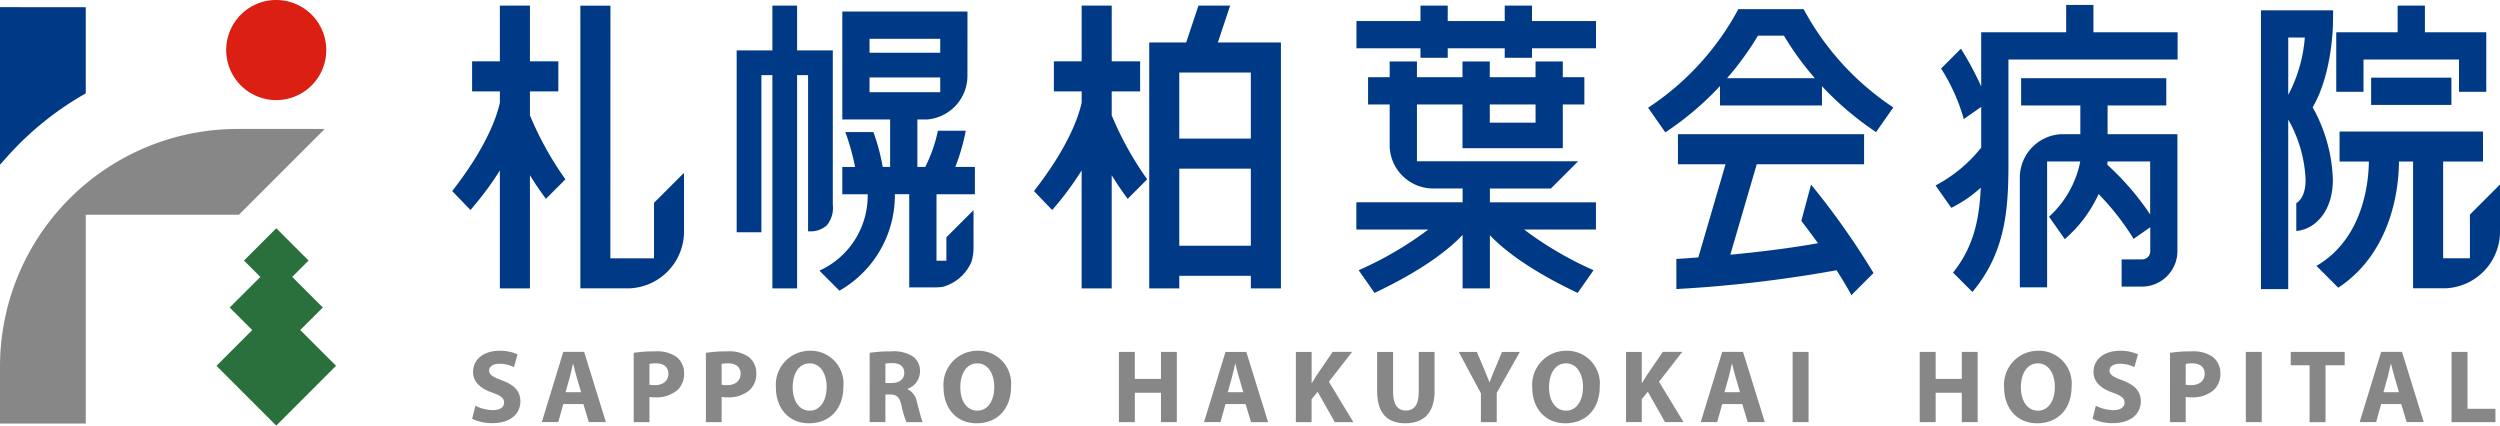
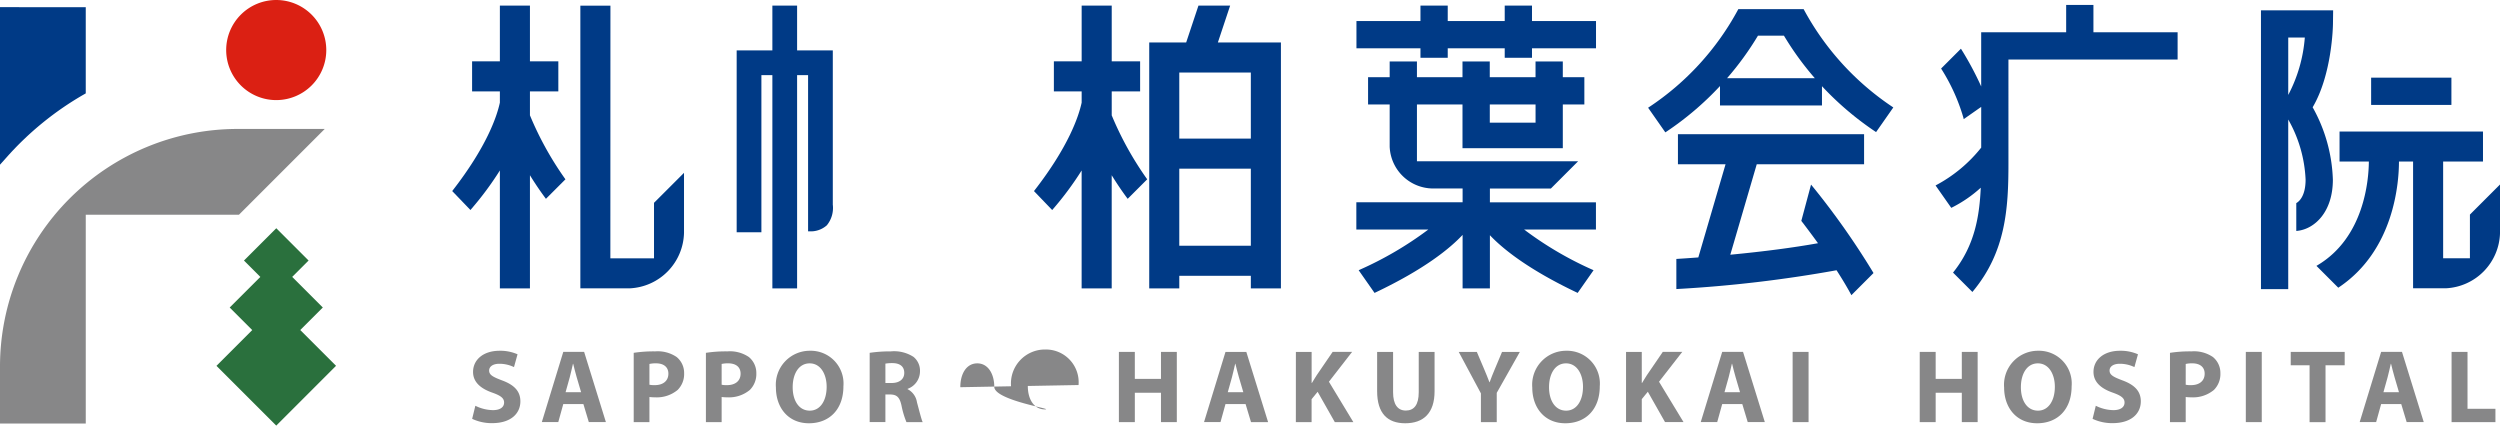
<svg xmlns="http://www.w3.org/2000/svg" width="290.023" height="49.379" viewBox="0 0 290.023 49.379">
  <defs>
    <clipPath id="clip-path">
      <rect id="長方形_6932" data-name="長方形 6932" width="290.023" height="49.379" fill="none" />
    </clipPath>
  </defs>
  <g id="グループ_16414" data-name="グループ 16414" transform="translate(0 -0.001)">
    <path id="パス_14753" data-name="パス 14753" d="M42.833,45.552l1.9,1.9L41.177,51l2.617,2.617-4.152,4.152L46.579,64.7l6.935-6.937-4.151-4.152L51.98,51l-3.551-3.551,1.9-1.9-3.746-3.745Z" transform="translate(-14.531 -15.325)" fill="#2a703d" />
    <g id="グループ_16415" data-name="グループ 16415" transform="translate(0 0.001)">
      <g id="グループ_16414-2" data-name="グループ 16414" clip-path="url(#clip-path)">
        <path id="パス_14754" data-name="パス 14754" d="M53.036,5.807A5.806,5.806,0,1,1,47.228,0a5.807,5.807,0,0,1,5.807,5.807" transform="translate(-15.184 0)" fill="#db2013" />
        <path id="パス_14755" data-name="パス 14755" d="M0,1.313V19.588l.806-.9a35.852,35.852,0,0,1,8.91-7.241l.232-.133v-10Z" transform="translate(0 -0.482)" fill="#003a86" />
        <path id="パス_14756" data-name="パス 14756" d="M37.673,23.616H27.535A27.567,27.567,0,0,0,0,51.152L0,57.79H9.949V33.565H27.724Z" transform="translate(0 -8.657)" fill="#878788" />
        <path id="パス_14757" data-name="パス 14757" d="M146.068,24.159V6.22h-4.142V1.025h-2.869V6.22h-4.142v21.1h2.869V9.09h1.273V33.834h2.869V9.09H143.2V27.21h.116a2.8,2.8,0,0,0,2.062-.7,3.189,3.189,0,0,0,.695-2.347" transform="translate(-49.455 -0.376)" fill="#003a86" />
-         <path id="パス_14758" data-name="パス 14758" d="M380.1,17.49h6.809V14.326H370.069V17.49h6.87v3.327h-2.15a5.05,5.05,0,0,0-4.87,4.945l0,12.821h3.165v-14.6h3.844a11.708,11.708,0,0,1-3.542,6.339l-.077.069,1.823,2.6.1-.081a15.336,15.336,0,0,0,3.825-5.148,29.949,29.949,0,0,1,4,5.1l.064.1,1.929-1.35V34.3A.958.958,0,0,1,384,35.341h-2.274V38.5H384A4.122,4.122,0,0,0,388.2,34.3V20.817h-8.1Zm4.938,6.491v6.149a31.405,31.405,0,0,0-4.977-5.772c.013-.123.022-.248.028-.377Z" transform="translate(-135.6 -5.252)" fill="#003a86" />
        <path id="パス_14759" data-name="パス 14759" d="M372.8.906h-3.163V4.075h-9.858v6.287a36.612,36.612,0,0,0-2.272-4.256l-.077-.124-2.3,2.3.046.077a21.986,21.986,0,0,1,2.538,5.623l.037.17,2.03-1.422v4.727a16.643,16.643,0,0,1-5.183,4.329l-.111.063,1.819,2.594.087-.04a14.881,14.881,0,0,0,3.336-2.295c-.148,3.235-.668,6.64-3.152,9.767l-.065.08,2.248,2.248.08-.1c3.79-4.565,4.1-9.594,4.1-14.775V7.239h19.626V4.075H372.8Z" transform="translate(-129.943 -0.332)" fill="#003a86" />
        <path id="パス_14760" data-name="パス 14760" d="M91.838,13.751V10.981h3.294V7.493H91.838V1.025H88.35V7.493H85.127v3.488H88.35l0,1.3C88,13.9,86.823,17.385,82.882,22.461l-.061.079,2.116,2.2.082-.1a36.886,36.886,0,0,0,3.331-4.489V33.834h3.488V20.705c.564.916,1.16,1.8,1.776,2.629l.079.108,2.265-2.266L95.9,21.1a37.6,37.6,0,0,1-4.063-7.347" transform="translate(-30.36 -0.376)" fill="#003a86" />
        <path id="パス_14761" data-name="パス 14761" d="M114.832,23.909V30.35h-5.063l.008-29.309h-3.49V33.829h5.786a6.6,6.6,0,0,0,6.239-6.414V20.43Z" transform="translate(-38.961 -0.382)" fill="#003a86" />
-         <path id="パス_14762" data-name="パス 14762" d="M167.026,16.078l.027-.139h-3.231l-.02.09a17.273,17.273,0,0,1-1.451,4.115h-.913V14.636h1.091a5.085,5.085,0,0,0,4.717-5.053l.006-7.47H152.73V14.636h5.545v5.508h-.857a23.752,23.752,0,0,0-1.053-3.972l-.027-.078h-3.266l.065.16a26.433,26.433,0,0,1,1.071,3.891h-1.481v3.163h2.945a9.55,9.55,0,0,1-5.457,8.8l-.136.073L152.4,34.5l.077-.048a12.742,12.742,0,0,0,6.351-11.146h1.665V34.116h3.058a5.178,5.178,0,0,0,.878-.079,5.06,5.06,0,0,0,3.264-2.847,5.19,5.19,0,0,0,.259-1.623V25.157L164.806,28.3v2.725h-1.15V24.9h0V23.308h4.454V20.144h-2.272a23.722,23.722,0,0,0,1.186-4.067M164.09,6.891h-8.2V5.277h8.2Zm0,4.582h-8.2V9.761h8.2Z" transform="translate(-55.014 -0.775)" fill="#003a86" />
        <path id="パス_14763" data-name="パス 14763" d="M198.388,13.751V10.981h3.294V7.493h-3.294V1.025H194.9V7.493h-3.223v3.488H194.9l0,1.3c-.353,1.626-1.532,5.111-5.47,10.183l-.061.079,2.115,2.2.082-.1a36.76,36.76,0,0,0,3.331-4.489V33.834h3.489V20.705c.56.911,1.155,1.794,1.775,2.629l.079.108,2.265-2.266-.058-.079a37.632,37.632,0,0,1-4.062-7.347" transform="translate(-69.418 -0.376)" fill="#003a86" />
        <path id="パス_14764" data-name="パス 14764" d="M219.861,1.026h-3.676L214.761,5.3h-4.287V33.834h3.488V32.371h8.3v1.463h3.49V5.3h-7.314Zm-5.9,7.764h8.3v7.664h-8.3Zm8.3,20.092h-8.3V19.944h8.3Z" transform="translate(-77.153 -0.376)" fill="#003a86" />
        <path id="パス_14765" data-name="パス 14765" d="M263.9,26h7.074l3.163-3.164h-18.7V16.248h5.284v5.073h11.637V16.248h2.5V13.085h-2.5V11.262h-3.164v1.823h-5.309V11.262h-3.165v1.823h-5.284V11.262h-3.163v1.823h-2.506v3.163h2.506v4.912a5.056,5.056,0,0,0,4.943,4.834l3.518,0v1.6H248.406V30.76h8.346a40.7,40.7,0,0,1-7.951,4.66l-.125.058,1.843,2.632.087-.042c5.684-2.7,8.631-5.093,10.127-6.689v6.208H263.9V31.415c1.5,1.586,4.439,3.965,10.094,6.652l.088.042,1.844-2.631-.125-.058a40.288,40.288,0,0,1-7.929-4.661h8.33V27.6H263.9Zm-.012-9.75h5.309v2.111h-5.309Z" transform="translate(-91.058 -4.129)" fill="#003a86" />
        <path id="パス_14766" data-name="パス 14766" d="M319.917,1.736l-.033-.061h-7.576l-.033.061a31.45,31.45,0,0,1-10.334,11.31l-.1.065,2,2.859.094-.062a35.28,35.28,0,0,0,6.246-5.311v2.255h11.831V10.614a35.325,35.325,0,0,0,6.182,5.261l.094.063,2-2.859-.1-.067A31.617,31.617,0,0,1,319.917,1.736M317.6,4.752a34.366,34.366,0,0,0,3.585,4.936H311a34.535,34.535,0,0,0,3.585-4.936Z" transform="translate(-110.646 -0.614)" fill="#003a86" />
        <path id="パス_14767" data-name="パス 14767" d="M268.79,1.025h-3.164V2.817h-6.611V1.025h-3.163V2.817h-7.426V5.979h7.426v1.1h3.163v-1.1h6.611v1.1h3.164v-1.1h7.427V2.817H268.79Z" transform="translate(-91.065 -0.376)" fill="#003a86" />
        <path id="パス_14768" data-name="パス 14768" d="M322.785,30.6l-.143-.175-1.128,4.207.035.046c.654.85,1.29,1.705,1.9,2.546-2.855.513-6.277.963-10.174,1.335l3.067-10.491h12.453V24.575H307.2v3.488h5.524l-3.16,10.81c-1.15.087-2.02.143-2.44.168l-.108.006v3.495l.122-.007A151.017,151.017,0,0,0,325.6,40.36c.647,1,1.2,1.926,1.649,2.754l.073.136,2.566-2.565-.044-.077a88.67,88.67,0,0,0-7.06-10.013" transform="translate(-112.544 -9.009)" fill="#003a86" />
-         <path id="パス_14769" data-name="パス 14769" d="M431.035,7.283h11.077v3.746h3.163V4.119h-7.119V1.025h-3.163V4.119h-7.122v6.91h3.163Z" transform="translate(-156.845 -0.376)" fill="#003a86" />
        <path id="パス_14770" data-name="パス 14770" d="M422.425,21.528a18.3,18.3,0,0,0-2.346-8.392c2.249-3.8,2.354-9.411,2.357-9.648l.021-1.6h-8.373V34.23h3.163V14.555a15.4,15.4,0,0,1,2.014,6.973c0,1.856-.716,2.5-1.025,2.692l-.055.034v3.232l.129-.014c1.981-.215,4.115-2.167,4.115-5.944M419.171,5.048a17.065,17.065,0,0,1-1.923,6.657V5.048Z" transform="translate(-151.791 -0.691)" fill="#003a86" />
        <path id="パス_14771" data-name="パス 14771" d="M445.537,30.233l-3.49,3.49v5.067h-3.106V27.572h4.623V24.084H426.923v3.488h3.4c-.018,2.15-.536,8.8-5.954,12.024l-.127.076,2.534,2.534.079-.053c6.4-4.3,6.957-12.1,6.962-14.582h1.637v14.7H439.3a6.6,6.6,0,0,0,6.239-6.409Z" transform="translate(-155.514 -8.829)" fill="#003a86" />
        <rect id="長方形_6929" data-name="長方形 6929" width="9.313" height="3.163" transform="translate(275.073 9.009)" fill="#003a86" />
        <path id="パス_14772" data-name="パス 14772" d="M86.841,70.621a4.7,4.7,0,0,0,2.042.507c.846,0,1.293-.351,1.293-.882,0-.507-.387-.8-1.366-1.148-1.354-.471-2.235-1.221-2.235-2.405,0-1.389,1.16-2.453,3.081-2.453a4.994,4.994,0,0,1,2.079.41l-.411,1.487a3.869,3.869,0,0,0-1.7-.387c-.8,0-1.184.362-1.184.785,0,.52.459.749,1.51,1.148,1.439.532,2.115,1.281,2.115,2.429,0,1.366-1.051,2.526-3.287,2.526a5.325,5.325,0,0,1-2.308-.5Z" transform="translate(-31.696 -23.549)" fill="#878788" />
        <path id="パス_14773" data-name="パス 14773" d="M101.721,70.5l-.58,2.091H99.232l2.489-8.145h2.417l2.525,8.145h-1.981l-.629-2.091Zm2.067-1.378L103.28,67.4c-.145-.484-.29-1.088-.411-1.572h-.024c-.121.483-.242,1.1-.375,1.572l-.483,1.728Z" transform="translate(-36.375 -23.626)" fill="#878788" />
        <path id="パス_14774" data-name="パス 14774" d="M116.06,64.523a15.043,15.043,0,0,1,2.489-.169,3.9,3.9,0,0,1,2.489.652,2.379,2.379,0,0,1,.871,1.886,2.6,2.6,0,0,1-.75,1.933,3.774,3.774,0,0,1-2.646.858,4.658,4.658,0,0,1-.629-.037v2.913H116.06Zm1.824,3.7a2.79,2.79,0,0,0,.616.048c.979,0,1.583-.5,1.583-1.329,0-.75-.519-1.2-1.437-1.2a3.155,3.155,0,0,0-.762.072Z" transform="translate(-42.544 -23.591)" fill="#878788" />
        <path id="パス_14775" data-name="パス 14775" d="M129.283,64.523a15.054,15.054,0,0,1,2.489-.169,3.909,3.909,0,0,1,2.49.652,2.383,2.383,0,0,1,.87,1.886,2.6,2.6,0,0,1-.75,1.933,3.776,3.776,0,0,1-2.646.858,4.641,4.641,0,0,1-.628-.037v2.913h-1.825Zm1.825,3.7a2.786,2.786,0,0,0,.616.048c.979,0,1.583-.5,1.583-1.329,0-.75-.52-1.2-1.438-1.2a3.149,3.149,0,0,0-.761.072Z" transform="translate(-47.391 -23.591)" fill="#878788" />
        <path id="パス_14776" data-name="パス 14776" d="M149.935,68.361c0,2.671-1.62,4.29-4,4.29-2.417,0-3.83-1.825-3.83-4.145a3.943,3.943,0,0,1,3.963-4.266,3.8,3.8,0,0,1,3.867,4.121m-5.885.108c0,1.595.749,2.719,1.982,2.719S147.99,70,147.99,68.421c0-1.463-.7-2.719-1.97-2.719-1.245,0-1.97,1.184-1.97,2.767" transform="translate(-52.091 -23.549)" fill="#878788" />
        <path id="パス_14777" data-name="パス 14777" d="M159.277,64.522a16.172,16.172,0,0,1,2.453-.168,4.155,4.155,0,0,1,2.634.64,2.066,2.066,0,0,1,.749,1.7,2.162,2.162,0,0,1-1.439,2.007v.036a2.053,2.053,0,0,1,1.088,1.523c.253.918.507,1.981.664,2.3h-1.885a10.215,10.215,0,0,1-.568-1.9c-.217-1.015-.568-1.293-1.317-1.306H161.1v3.2h-1.825Zm1.825,3.5h.725c.918,0,1.462-.459,1.462-1.172,0-.749-.507-1.124-1.354-1.136a4.59,4.59,0,0,0-.834.061Z" transform="translate(-58.386 -23.591)" fill="#878788" />
-         <path id="パス_14778" data-name="パス 14778" d="M180.636,68.361c0,2.671-1.62,4.29-4,4.29-2.417,0-3.831-1.825-3.831-4.145a3.943,3.943,0,0,1,3.963-4.266,3.8,3.8,0,0,1,3.868,4.121m-5.886.108c0,1.595.749,2.719,1.982,2.719S178.69,70,178.69,68.421c0-1.463-.7-2.719-1.97-2.719-1.245,0-1.97,1.184-1.97,2.767" transform="translate(-63.345 -23.549)" fill="#878788" />
+         <path id="パス_14778" data-name="パス 14778" d="M180.636,68.361a3.943,3.943,0,0,1,3.963-4.266,3.8,3.8,0,0,1,3.868,4.121m-5.886.108c0,1.595.749,2.719,1.982,2.719S178.69,70,178.69,68.421c0-1.463-.7-2.719-1.97-2.719-1.245,0-1.97,1.184-1.97,2.767" transform="translate(-63.345 -23.549)" fill="#878788" />
        <path id="パス_14779" data-name="パス 14779" d="M206.766,64.449v3.13H209.8v-3.13h1.837v8.145H209.8V69.187h-3.033v3.408h-1.849V64.449Z" transform="translate(-75.116 -23.625)" fill="#878788" />
        <path id="パス_14780" data-name="パス 14780" d="M223,70.5l-.58,2.091h-1.909L223,64.45h2.416l2.527,8.145h-1.983l-.628-2.091Zm2.066-1.378-.508-1.728c-.145-.484-.289-1.088-.41-1.572h-.024c-.121.483-.242,1.1-.375,1.572l-.484,1.728Z" transform="translate(-80.831 -23.626)" fill="#878788" />
        <path id="パス_14781" data-name="パス 14781" d="M237.334,64.449h1.826v3.6h.036c.181-.315.374-.6.556-.9l1.849-2.707h2.26l-2.695,3.468L244,72.594h-2.151l-1.993-3.517-.7.858v2.659h-1.826Z" transform="translate(-86.999 -23.625)" fill="#878788" />
        <path id="パス_14782" data-name="パス 14782" d="M254.066,64.449v4.689c0,1.4.532,2.115,1.475,2.115.967,0,1.5-.676,1.5-2.115V64.449h1.837v4.568c0,2.514-1.269,3.711-3.4,3.711-2.055,0-3.263-1.136-3.263-3.734V64.449Z" transform="translate(-92.455 -23.625)" fill="#878788" />
        <path id="パス_14783" data-name="パス 14783" d="M269.73,72.594V69.259l-2.574-4.81h2.1l.833,1.958c.255.592.423,1.027.629,1.559h.025c.181-.507.374-.979.616-1.559l.822-1.958h2.066L271.567,69.2v3.4Z" transform="translate(-97.931 -23.625)" fill="#878788" />
        <path id="パス_14784" data-name="パス 14784" d="M288.458,68.361c0,2.671-1.619,4.29-4,4.29-2.417,0-3.83-1.825-3.83-4.145a3.943,3.943,0,0,1,3.964-4.266,3.8,3.8,0,0,1,3.866,4.121m-5.885.108c0,1.595.749,2.719,1.982,2.719s1.958-1.184,1.958-2.767c0-1.463-.7-2.719-1.97-2.719-1.245,0-1.97,1.184-1.97,2.767" transform="translate(-102.87 -23.549)" fill="#878788" />
        <path id="パス_14785" data-name="パス 14785" d="M297.8,64.449h1.825v3.6h.036c.181-.315.374-.6.556-.9l1.849-2.707h2.26l-2.7,3.468,2.84,4.677H302.32l-1.994-3.517-.7.858v2.659H297.8Z" transform="translate(-109.164 -23.625)" fill="#878788" />
        <path id="パス_14786" data-name="パス 14786" d="M313.971,70.5l-.58,2.091h-1.91l2.49-8.145h2.416l2.527,8.145h-1.983L316.3,70.5Zm2.066-1.378-.508-1.728c-.145-.484-.289-1.088-.41-1.572h-.024c-.121.483-.242,1.1-.376,1.572l-.483,1.728Z" transform="translate(-114.179 -23.626)" fill="#878788" />
        <rect id="長方形_6930" data-name="長方形 6930" width="1.849" height="8.145" transform="translate(207.961 40.824)" fill="#878788" />
        <path id="パス_14787" data-name="パス 14787" d="M353.436,64.449v3.13h3.033v-3.13h1.837v8.145h-1.837V69.187h-3.033v3.408h-1.849V64.449Z" transform="translate(-128.881 -23.625)" fill="#878788" />
        <path id="パス_14788" data-name="パス 14788" d="M374.874,68.361c0,2.671-1.62,4.29-4,4.29-2.417,0-3.83-1.825-3.83-4.145a3.943,3.943,0,0,1,3.964-4.266,3.8,3.8,0,0,1,3.867,4.121m-5.886.108c0,1.595.75,2.719,1.981,2.719s1.959-1.184,1.959-2.767c0-1.463-.7-2.719-1.97-2.719-1.245,0-1.97,1.184-1.97,2.767" transform="translate(-134.547 -23.549)" fill="#878788" />
        <path id="パス_14789" data-name="パス 14789" d="M383.616,70.621a4.7,4.7,0,0,0,2.042.507c.846,0,1.293-.351,1.293-.882,0-.507-.387-.8-1.366-1.148-1.354-.471-2.236-1.221-2.236-2.405,0-1.389,1.16-2.453,3.082-2.453a5,5,0,0,1,2.078.41l-.412,1.487a3.867,3.867,0,0,0-1.7-.387c-.8,0-1.183.362-1.183.785,0,.52.459.749,1.511,1.148,1.437.532,2.115,1.281,2.115,2.429,0,1.366-1.052,2.526-3.288,2.526a5.327,5.327,0,0,1-2.308-.5Z" transform="translate(-140.485 -23.549)" fill="#878788" />
        <path id="パス_14790" data-name="パス 14790" d="M397.418,64.523a15.052,15.052,0,0,1,2.49-.169,3.906,3.906,0,0,1,2.489.652,2.382,2.382,0,0,1,.87,1.886,2.6,2.6,0,0,1-.749,1.933,3.777,3.777,0,0,1-2.647.858,4.625,4.625,0,0,1-.628-.037v2.913h-1.826Zm1.826,3.7a2.783,2.783,0,0,0,.616.048c.979,0,1.582-.5,1.582-1.329,0-.75-.519-1.2-1.437-1.2a3.141,3.141,0,0,0-.761.072Z" transform="translate(-145.681 -23.591)" fill="#878788" />
        <rect id="長方形_6931" data-name="長方形 6931" width="1.849" height="8.145" transform="translate(260.536 40.824)" fill="#878788" />
        <path id="パス_14791" data-name="パス 14791" d="M421.72,66h-2.187V64.449h6.26V66h-2.223v6.6H421.72Z" transform="translate(-153.788 -23.625)" fill="#878788" />
        <path id="パス_14792" data-name="パス 14792" d="M434.652,70.5l-.58,2.091h-1.909l2.489-8.145h2.417l2.525,8.145h-1.981l-.629-2.091Zm2.067-1.378-.507-1.728c-.145-.484-.291-1.088-.412-1.572h-.023c-.121.483-.242,1.1-.375,1.572l-.483,1.728Z" transform="translate(-158.418 -23.626)" fill="#878788" />
        <path id="パス_14793" data-name="パス 14793" d="M448.992,64.449h1.849v6.6h3.239v1.547h-5.088Z" transform="translate(-164.587 -23.625)" fill="#878788" />
      </g>
    </g>
  </g>
</svg>